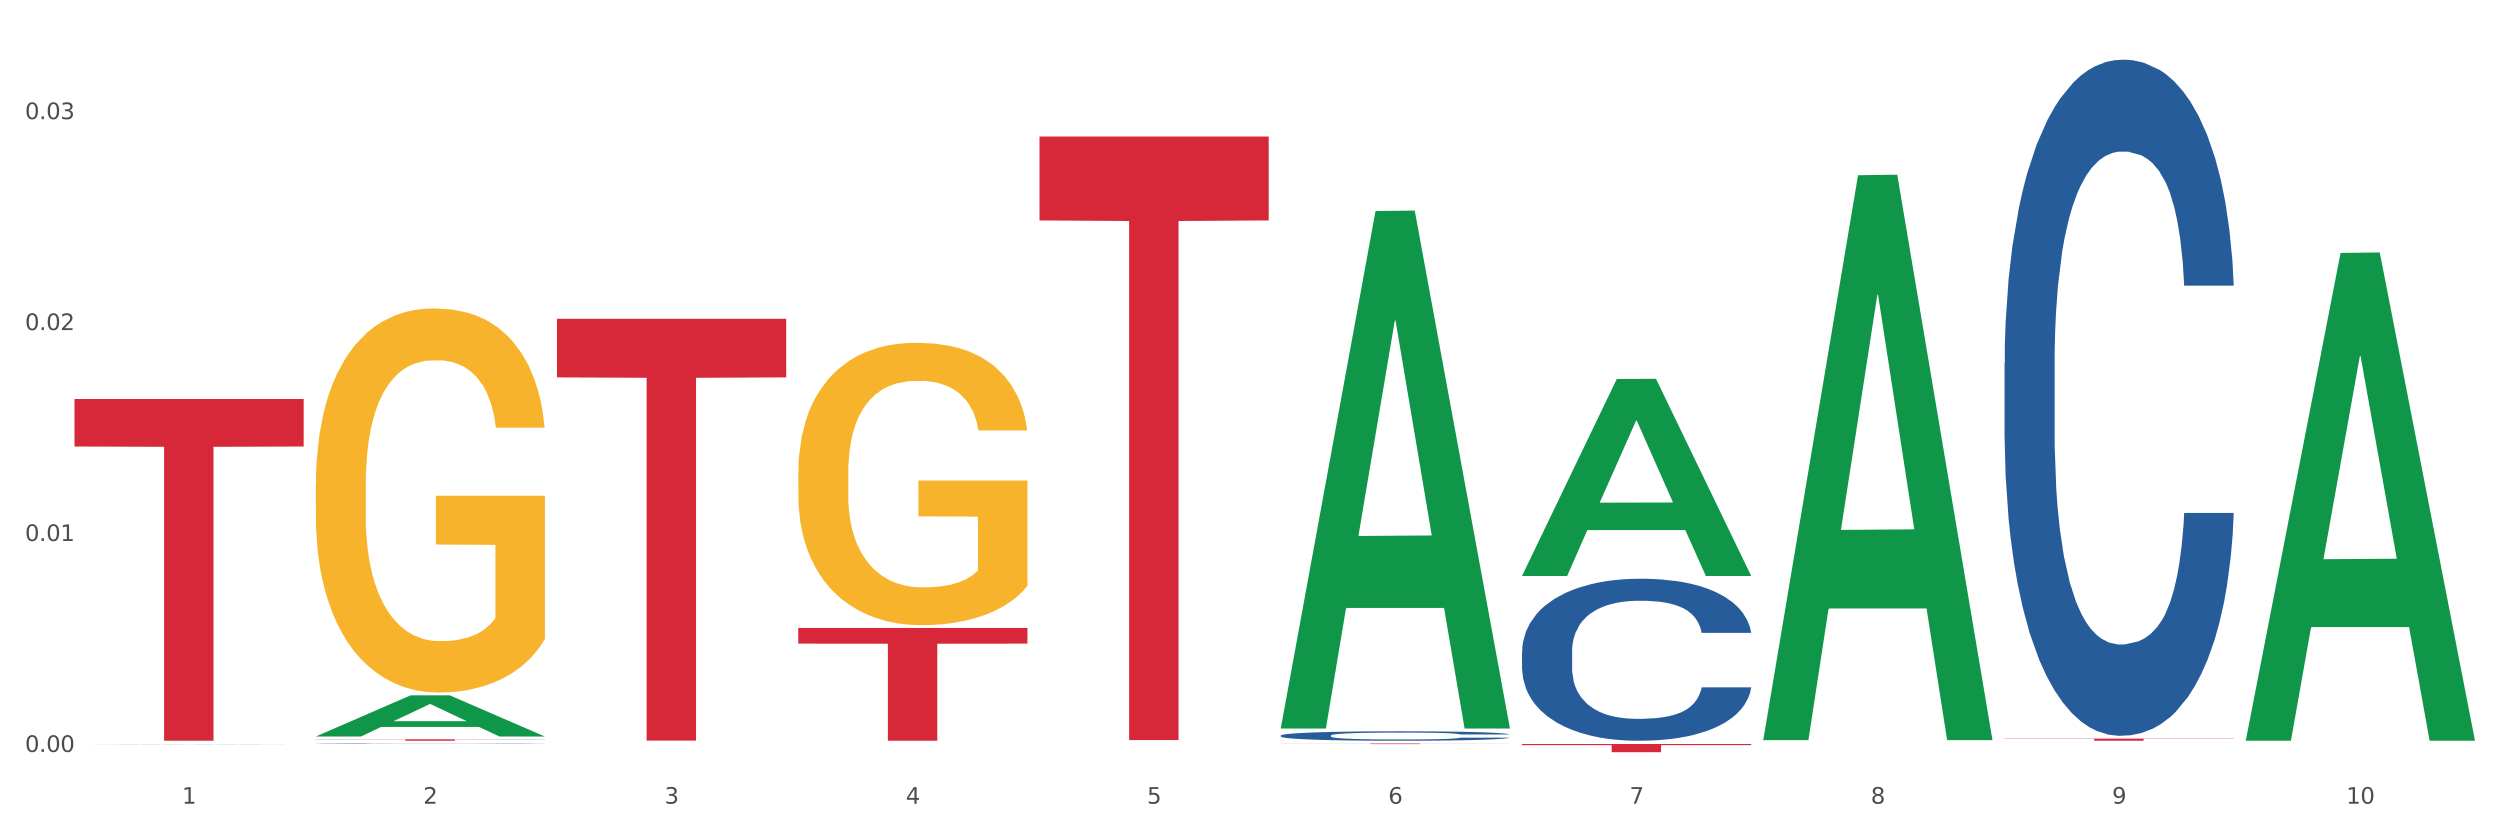
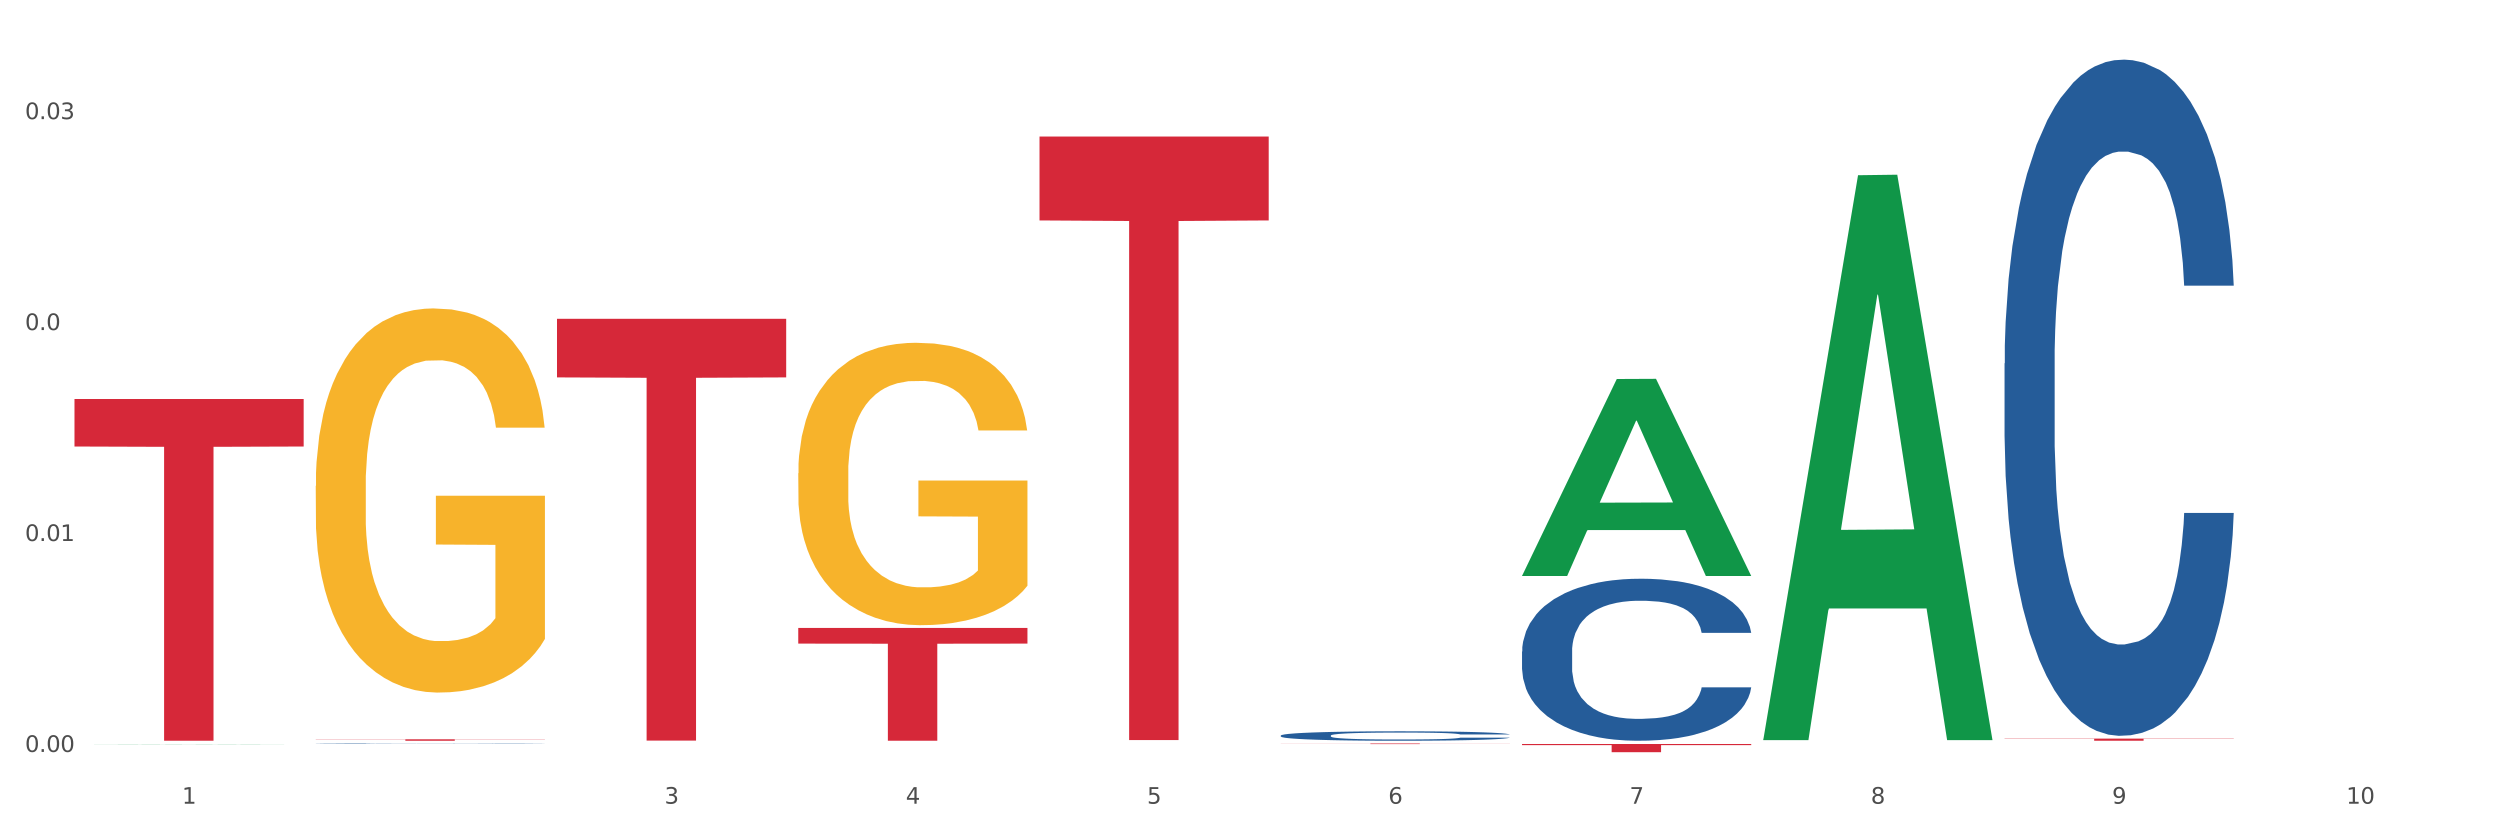
<svg xmlns="http://www.w3.org/2000/svg" xmlns:xlink="http://www.w3.org/1999/xlink" width="1080pt" height="360pt" viewBox="0 0 1080 360" version="1.1">
  <rect x="0" y="0" width="1080" height="360" fill="#333333" stroke="none" />
  <defs>
    <style type="text/css">*{stroke-linejoin: round; stroke-linecap: butt}</style>
  </defs>
  <g id="figure_1">
    <g id="patch_1">
      <path d="M 0 360  L 1080 360  L 1080 0  L 0 0  z " style="fill: #ffffff; stroke: #ffffff; stroke-linejoin: miter" />
    </g>
    <g id="axes_1">
      <g id="matplotlib.axis_1">
        <g id="xtick_1">
          <g id="text_1">
            <g style="fill: #4d4d4d" transform="translate(78.627 347.204) scale(0.096 -0.096)">
              <defs>
                <path id="DejaVuSans-31" d="M 794 531  L 1825 531  L 1825 4091  L 703 3866  L 703 4441  L 1819 4666  L 2450 4666  L 2450 531  L 3481 531  L 3481 0  L 794 0  L 794 531  z " transform="scale(0.016)" />
              </defs>
              <use xlink:href="#DejaVuSans-31" />
            </g>
          </g>
        </g>
        <g id="xtick_2">
          <g id="text_2">
            <g style="fill: #4d4d4d" transform="translate(182.851 347.204) scale(0.096 -0.096)">
              <defs>
-                 <path id="DejaVuSans-32" d="M 1228 531  L 3431 531  L 3431 0  L 469 0  L 469 531  Q 828 903 1448 1529  Q 2069 2156 2228 2338  Q 2531 2678 2651 2914  Q 2772 3150 2772 3378  Q 2772 3750 2511 3984  Q 2250 4219 1831 4219  Q 1534 4219 1204 4116  Q 875 4013 500 3803  L 500 4441  Q 881 4594 1212 4672  Q 1544 4750 1819 4750  Q 2544 4750 2975 4387  Q 3406 4025 3406 3419  Q 3406 3131 3298 2873  Q 3191 2616 2906 2266  Q 2828 2175 2409 1742  Q 1991 1309 1228 531  z " transform="scale(0.016)" />
-               </defs>
+                 </defs>
              <use xlink:href="#DejaVuSans-32" />
            </g>
          </g>
        </g>
        <g id="xtick_3">
          <g id="text_3">
            <g style="fill: #4d4d4d" transform="translate(287.074 347.204) scale(0.096 -0.096)">
              <defs>
                <path id="DejaVuSans-33" d="M 2597 2516  Q 3050 2419 3304 2112  Q 3559 1806 3559 1356  Q 3559 666 3084 287  Q 2609 -91 1734 -91  Q 1441 -91 1130 -33  Q 819 25 488 141  L 488 750  Q 750 597 1062 519  Q 1375 441 1716 441  Q 2309 441 2620 675  Q 2931 909 2931 1356  Q 2931 1769 2642 2001  Q 2353 2234 1838 2234  L 1294 2234  L 1294 2753  L 1863 2753  Q 2328 2753 2575 2939  Q 2822 3125 2822 3475  Q 2822 3834 2567 4026  Q 2313 4219 1838 4219  Q 1578 4219 1281 4162  Q 984 4106 628 3988  L 628 4550  Q 988 4650 1302 4700  Q 1616 4750 1894 4750  Q 2613 4750 3031 4423  Q 3450 4097 3450 3541  Q 3450 3153 3228 2886  Q 3006 2619 2597 2516  z " transform="scale(0.016)" />
              </defs>
              <use xlink:href="#DejaVuSans-33" />
            </g>
          </g>
        </g>
        <g id="xtick_4">
          <g id="text_4">
            <g style="fill: #4d4d4d" transform="translate(391.298 347.204) scale(0.096 -0.096)">
              <defs>
                <path id="DejaVuSans-34" d="M 2419 4116  L 825 1625  L 2419 1625  L 2419 4116  z M 2253 4666  L 3047 4666  L 3047 1625  L 3713 1625  L 3713 1100  L 3047 1100  L 3047 0  L 2419 0  L 2419 1100  L 313 1100  L 313 1709  L 2253 4666  z " transform="scale(0.016)" />
              </defs>
              <use xlink:href="#DejaVuSans-34" />
            </g>
          </g>
        </g>
        <g id="xtick_5">
          <g id="text_5">
            <g style="fill: #4d4d4d" transform="translate(495.522 347.204) scale(0.096 -0.096)">
              <defs>
                <path id="DejaVuSans-35" d="M 691 4666  L 3169 4666  L 3169 4134  L 1269 4134  L 1269 2991  Q 1406 3038 1543 3061  Q 1681 3084 1819 3084  Q 2600 3084 3056 2656  Q 3513 2228 3513 1497  Q 3513 744 3044 326  Q 2575 -91 1722 -91  Q 1428 -91 1123 -41  Q 819 9 494 109  L 494 744  Q 775 591 1075 516  Q 1375 441 1709 441  Q 2250 441 2565 725  Q 2881 1009 2881 1497  Q 2881 1984 2565 2268  Q 2250 2553 1709 2553  Q 1456 2553 1204 2497  Q 953 2441 691 2322  L 691 4666  z " transform="scale(0.016)" />
              </defs>
              <use xlink:href="#DejaVuSans-35" />
            </g>
          </g>
        </g>
        <g id="xtick_6">
          <g id="text_6">
            <g style="fill: #4d4d4d" transform="translate(599.745 347.204) scale(0.096 -0.096)">
              <defs>
                <path id="DejaVuSans-36" d="M 2113 2584  Q 1688 2584 1439 2293  Q 1191 2003 1191 1497  Q 1191 994 1439 701  Q 1688 409 2113 409  Q 2538 409 2786 701  Q 3034 994 3034 1497  Q 3034 2003 2786 2293  Q 2538 2584 2113 2584  z M 3366 4563  L 3366 3988  Q 3128 4100 2886 4159  Q 2644 4219 2406 4219  Q 1781 4219 1451 3797  Q 1122 3375 1075 2522  Q 1259 2794 1537 2939  Q 1816 3084 2150 3084  Q 2853 3084 3261 2657  Q 3669 2231 3669 1497  Q 3669 778 3244 343  Q 2819 -91 2113 -91  Q 1303 -91 875 529  Q 447 1150 447 2328  Q 447 3434 972 4092  Q 1497 4750 2381 4750  Q 2619 4750 2861 4703  Q 3103 4656 3366 4563  z " transform="scale(0.016)" />
              </defs>
              <use xlink:href="#DejaVuSans-36" />
            </g>
          </g>
        </g>
        <g id="xtick_7">
          <g id="text_7">
            <g style="fill: #4d4d4d" transform="translate(703.969 347.204) scale(0.096 -0.096)">
              <defs>
                <path id="DejaVuSans-37" d="M 525 4666  L 3525 4666  L 3525 4397  L 1831 0  L 1172 0  L 2766 4134  L 525 4134  L 525 4666  z " transform="scale(0.016)" />
              </defs>
              <use xlink:href="#DejaVuSans-37" />
            </g>
          </g>
        </g>
        <g id="xtick_8">
          <g id="text_8">
            <g style="fill: #4d4d4d" transform="translate(808.193 347.204) scale(0.096 -0.096)">
              <defs>
                <path id="DejaVuSans-38" d="M 2034 2216  Q 1584 2216 1326 1975  Q 1069 1734 1069 1313  Q 1069 891 1326 650  Q 1584 409 2034 409  Q 2484 409 2743 651  Q 3003 894 3003 1313  Q 3003 1734 2745 1975  Q 2488 2216 2034 2216  z M 1403 2484  Q 997 2584 770 2862  Q 544 3141 544 3541  Q 544 4100 942 4425  Q 1341 4750 2034 4750  Q 2731 4750 3128 4425  Q 3525 4100 3525 3541  Q 3525 3141 3298 2862  Q 3072 2584 2669 2484  Q 3125 2378 3379 2068  Q 3634 1759 3634 1313  Q 3634 634 3220 271  Q 2806 -91 2034 -91  Q 1263 -91 848 271  Q 434 634 434 1313  Q 434 1759 690 2068  Q 947 2378 1403 2484  z M 1172 3481  Q 1172 3119 1398 2916  Q 1625 2713 2034 2713  Q 2441 2713 2670 2916  Q 2900 3119 2900 3481  Q 2900 3844 2670 4047  Q 2441 4250 2034 4250  Q 1625 4250 1398 4047  Q 1172 3844 1172 3481  z " transform="scale(0.016)" />
              </defs>
              <use xlink:href="#DejaVuSans-38" />
            </g>
          </g>
        </g>
        <g id="xtick_9">
          <g id="text_9">
            <g style="fill: #4d4d4d" transform="translate(912.416 347.204) scale(0.096 -0.096)">
              <defs>
                <path id="DejaVuSans-39" d="M 703 97  L 703 672  Q 941 559 1184 500  Q 1428 441 1663 441  Q 2288 441 2617 861  Q 2947 1281 2994 2138  Q 2813 1869 2534 1725  Q 2256 1581 1919 1581  Q 1219 1581 811 2004  Q 403 2428 403 3163  Q 403 3881 828 4315  Q 1253 4750 1959 4750  Q 2769 4750 3195 4129  Q 3622 3509 3622 2328  Q 3622 1225 3098 567  Q 2575 -91 1691 -91  Q 1453 -91 1209 -44  Q 966 3 703 97  z M 1959 2075  Q 2384 2075 2632 2365  Q 2881 2656 2881 3163  Q 2881 3666 2632 3958  Q 2384 4250 1959 4250  Q 1534 4250 1286 3958  Q 1038 3666 1038 3163  Q 1038 2656 1286 2365  Q 1534 2075 1959 2075  z " transform="scale(0.016)" />
              </defs>
              <use xlink:href="#DejaVuSans-39" />
            </g>
          </g>
        </g>
        <g id="xtick_10">
          <g id="text_10">
            <g style="fill: #4d4d4d" transform="translate(1013.586 347.204) scale(0.096 -0.096)">
              <defs>
                <path id="DejaVuSans-30" d="M 2034 4250  Q 1547 4250 1301 3770  Q 1056 3291 1056 2328  Q 1056 1369 1301 889  Q 1547 409 2034 409  Q 2525 409 2770 889  Q 3016 1369 3016 2328  Q 3016 3291 2770 3770  Q 2525 4250 2034 4250  z M 2034 4750  Q 2819 4750 3233 4129  Q 3647 3509 3647 2328  Q 3647 1150 3233 529  Q 2819 -91 2034 -91  Q 1250 -91 836 529  Q 422 1150 422 2328  Q 422 3509 836 4129  Q 1250 4750 2034 4750  z " transform="scale(0.016)" />
              </defs>
              <use xlink:href="#DejaVuSans-31" />
              <use xlink:href="#DejaVuSans-30" transform="translate(63.623 0)" />
            </g>
          </g>
        </g>
        <g id="xtick_11" />
        <g id="xtick_12" />
        <g id="xtick_13" />
        <g id="xtick_14" />
        <g id="xtick_15" />
        <g id="xtick_16" />
        <g id="xtick_17" />
        <g id="xtick_18" />
        <g id="xtick_19" />
      </g>
      <g id="matplotlib.axis_2">
        <g id="ytick_1">
          <g id="text_11">
            <g style="fill: #4d4d4d" transform="translate(10.8 324.838) scale(0.096 -0.096)">
              <defs>
                <path id="DejaVuSans-2e" d="M 684 794  L 1344 794  L 1344 0  L 684 0  L 684 794  z " transform="scale(0.016)" />
              </defs>
              <use xlink:href="#DejaVuSans-30" />
              <use xlink:href="#DejaVuSans-2e" transform="translate(63.623 0)" />
              <use xlink:href="#DejaVuSans-30" transform="translate(95.41 0)" />
              <use xlink:href="#DejaVuSans-30" transform="translate(159.033 0)" />
            </g>
          </g>
        </g>
        <g id="ytick_2">
          <g id="text_12">
            <g style="fill: #4d4d4d" transform="translate(10.8 233.716) scale(0.096 -0.096)">
              <use xlink:href="#DejaVuSans-30" />
              <use xlink:href="#DejaVuSans-2e" transform="translate(63.623 0)" />
              <use xlink:href="#DejaVuSans-30" transform="translate(95.41 0)" />
              <use xlink:href="#DejaVuSans-31" transform="translate(159.033 0)" />
            </g>
          </g>
        </g>
        <g id="ytick_3">
          <g id="text_13">
            <g style="fill: #4d4d4d" transform="translate(10.8 142.594) scale(0.096 -0.096)">
              <use xlink:href="#DejaVuSans-30" />
              <use xlink:href="#DejaVuSans-2e" transform="translate(63.623 0)" />
              <use xlink:href="#DejaVuSans-30" transform="translate(95.41 0)" />
              <use xlink:href="#DejaVuSans-32" transform="translate(159.033 0)" />
            </g>
          </g>
        </g>
        <g id="ytick_4">
          <g id="text_14">
            <g style="fill: #4d4d4d" transform="translate(10.8 51.471) scale(0.096 -0.096)">
              <use xlink:href="#DejaVuSans-30" />
              <use xlink:href="#DejaVuSans-2e" transform="translate(63.623 0)" />
              <use xlink:href="#DejaVuSans-30" transform="translate(95.41 0)" />
              <use xlink:href="#DejaVuSans-33" transform="translate(159.033 0)" />
            </g>
          </g>
        </g>
        <g id="ytick_5" />
        <g id="ytick_6" />
        <g id="ytick_7" />
      </g>
      <g id="PolyCollection_1">
        <path d="M 32.175 321.677  L 32.277 321.677  L 73.107 321.562  L 90.051 321.562  L 131.187 321.677  L 111.589 321.677  L 102.709 321.65  L 60.552 321.65  L 60.246 321.651  L 51.671 321.677  L 32.175 321.677  L 32.175 321.677  L 65.86 321.634  L 97.401 321.634  L 81.783 321.587  L 81.579 321.586  L 81.375 321.587  L 65.758 321.634  L 65.86 321.634  L 32.175 321.677  z " clip-path="url(#pdf08c3c761)" style="fill: #109648" />
        <path d="M 240.622 137.711  L 339.635 137.711  L 339.635 163.036  L 300.687 163.207  L 300.687 319.946  L 279.336 319.946  L 279.336 163.207  L 240.622 163.036  L 240.622 137.882  L 240.622 137.711  z " clip-path="url(#pdf08c3c761)" style="fill: #d62839" />
        <path d="M 344.846 271.267  L 443.858 271.267  L 443.858 278.041  L 404.91 278.086  L 404.91 320.009  L 383.559 320.009  L 383.559 278.086  L 344.846 278.041  L 344.846 271.313  L 344.846 271.267  z " clip-path="url(#pdf08c3c761)" style="fill: #d62839" />
        <path d="M 449.069 58.994  L 548.082 58.994  L 548.082 95.227  L 509.134 95.472  L 509.134 319.722  L 487.783 319.722  L 487.783 95.472  L 449.069 95.227  L 449.069 59.239  L 449.069 58.994  z " clip-path="url(#pdf08c3c761)" style="fill: #d62839" />
        <path d="M 553.293 321.191  L 652.306 321.191  L 652.306 321.227  L 613.358 321.228  L 613.358 321.454  L 592.006 321.454  L 592.006 321.228  L 553.293 321.227  L 553.293 321.191  L 553.293 321.191  z " clip-path="url(#pdf08c3c761)" style="fill: #d62839" />
        <path d="M 344.846 204.457  L 344.963 204.346  L 344.963 200.334  L 345.197 196.88  L 346.366 188.523  L 348.119 181.615  L 349.405 177.938  L 350.691 174.93  L 352.21 171.921  L 354.081 168.801  L 357.471 164.233  L 359.575 161.893  L 362.147 159.442  L 366.823 155.876  L 370.213 153.871  L 373.72 152.199  L 379.448 150.194  L 383.188 149.302  L 387.163 148.634  L 391.956 148.188  L 395.579 148.077  L 403.529 148.411  L 410.309 149.414  L 413.582 150.194  L 417.79 151.531  L 420.011 152.422  L 423.635 154.205  L 427.376 156.545  L 429.947 158.551  L 433.805 162.339  L 436.728 166.127  L 439.416 170.807  L 440.819 174.038  L 441.871 177.047  L 442.806 180.501  L 443.741 185.961  L 422.7 185.961  L 421.882 182.061  L 420.596 178.384  L 418.725 174.818  L 417.089 172.59  L 414.283 169.804  L 411.711 168.022  L 409.023 166.684  L 405.75 165.57  L 403.178 165.013  L 399.554 164.567  L 392.423 164.679  L 387.63 165.57  L 384.357 166.684  L 382.253 167.687  L 380.383 168.801  L 378.279 170.361  L 375.824 172.701  L 374.07 174.818  L 372.317 177.493  L 370.914 180.167  L 369.628 183.287  L 368.576 186.629  L 367.758 190.083  L 367.056 194.317  L 366.472 201.337  L 366.472 216.602  L 366.706 220.056  L 367.29 224.625  L 367.992 228.079  L 369.161 232.201  L 370.213 234.987  L 372.2 238.998  L 374.421 242.341  L 376.174 244.458  L 377.928 246.241  L 380.967 248.692  L 384.357 250.698  L 387.28 251.923  L 391.254 253.038  L 393.943 253.483  L 396.281 253.706  L 402.009 253.706  L 406.1 253.372  L 410.659 252.592  L 414.166 251.589  L 417.089 250.363  L 420.362 248.358  L 422.466 246.464  L 422.466 223.176  L 396.748 223.065  L 396.748 207.577  L 443.858 207.577  L 443.858 253.038  L 441.871 255.378  L 439.65 257.495  L 437.312 259.389  L 433.805 261.729  L 429.597 263.957  L 425.856 265.517  L 421.882 266.854  L 417.206 268.08  L 411.127 269.194  L 407.386 269.64  L 402.71 269.974  L 397.216 270.085  L 392.423 269.863  L 387.747 269.305  L 382.838 268.303  L 378.045 266.854  L 374.421 265.406  L 370.797 263.623  L 366.94 261.283  L 363.9 259.055  L 361.562 257.049  L 358.99 254.486  L 356.185 251.143  L 354.081 248.135  L 352.21 245.015  L 350.223 241.004  L 348.82 237.55  L 347.418 233.204  L 346.599 229.973  L 345.664 224.959  L 344.963 217.939  L 344.846 204.457  z " clip-path="url(#pdf08c3c761)" style="fill: #f7b32b" />
        <path d="M 657.517 321.4  L 756.529 321.4  L 756.529 321.893  L 717.581 321.896  L 717.581 324.95  L 696.23 324.95  L 696.23 321.896  L 657.517 321.893  L 657.517 321.403  L 657.517 321.4  z " clip-path="url(#pdf08c3c761)" style="fill: #d62839" />
        <path d="M 865.964 319.069  L 964.976 319.069  L 964.976 319.199  L 926.028 319.2  L 926.028 320.009  L 904.677 320.009  L 904.677 319.2  L 865.964 319.199  L 865.964 319.07  L 865.964 319.069  z " clip-path="url(#pdf08c3c761)" style="fill: #d62839" />
        <path d="M 136.399 209.923  L 136.516 209.771  L 136.516 204.315  L 136.749 199.616  L 137.918 188.248  L 139.672 178.851  L 140.958 173.849  L 142.244 169.757  L 143.763 165.664  L 145.634 161.421  L 149.024 155.206  L 151.128 152.023  L 153.699 148.689  L 158.375 143.838  L 161.765 141.11  L 165.272 138.837  L 171 136.108  L 174.741 134.896  L 178.716 133.986  L 183.508 133.38  L 187.132 133.229  L 195.081 133.683  L 201.861 135.047  L 205.135 136.108  L 209.343 137.927  L 211.564 139.14  L 215.188 141.565  L 218.928 144.748  L 221.5 147.476  L 225.358 152.629  L 228.28 157.783  L 230.969 164.149  L 232.372 168.544  L 233.424 172.637  L 234.359 177.335  L 235.294 184.762  L 214.253 184.762  L 213.434 179.457  L 212.148 174.455  L 210.278 169.605  L 208.641 166.574  L 205.836 162.785  L 203.264 160.36  L 200.576 158.541  L 197.302 157.025  L 194.731 156.267  L 191.107 155.661  L 183.976 155.812  L 179.183 157.025  L 175.91 158.541  L 173.806 159.905  L 171.936 161.421  L 169.831 163.542  L 167.377 166.725  L 165.623 169.605  L 163.87 173.243  L 162.467 176.881  L 161.181 181.125  L 160.129 185.672  L 159.311 190.37  L 158.609 196.13  L 158.025 205.679  L 158.025 226.444  L 158.259 231.142  L 158.843 237.357  L 159.544 242.055  L 160.713 247.664  L 161.765 251.453  L 163.753 256.909  L 165.974 261.456  L 167.727 264.336  L 169.481 266.761  L 172.52 270.096  L 175.91 272.824  L 178.833 274.491  L 182.807 276.007  L 185.496 276.613  L 187.834 276.916  L 193.562 276.916  L 197.653 276.462  L 202.212 275.401  L 205.719 274.037  L 208.641 272.369  L 211.915 269.641  L 214.019 267.064  L 214.019 235.386  L 188.301 235.235  L 188.301 214.167  L 235.411 214.167  L 235.411 276.007  L 233.424 279.19  L 231.203 282.07  L 228.865 284.647  L 225.358 287.829  L 221.15 290.861  L 217.409 292.983  L 213.434 294.802  L 208.758 296.469  L 202.68 297.985  L 198.939 298.591  L 194.263 299.046  L 188.769 299.197  L 183.976 298.894  L 179.3 298.136  L 174.39 296.772  L 169.598 294.802  L 165.974 292.831  L 162.35 290.406  L 158.492 287.223  L 155.453 284.192  L 153.115 281.464  L 150.543 277.977  L 147.738 273.43  L 145.634 269.338  L 143.763 265.094  L 141.776 259.638  L 140.373 254.939  L 138.97 249.028  L 138.152 244.632  L 137.217 237.812  L 136.516 228.263  L 136.399 209.923  z " clip-path="url(#pdf08c3c761)" style="fill: #f7b32b" />
        <path d="M 136.399 319.378  L 235.411 319.378  L 235.411 319.465  L 196.463 319.466  L 196.463 320.009  L 175.112 320.009  L 175.112 319.466  L 136.399 319.465  L 136.399 319.378  L 136.399 319.378  z " clip-path="url(#pdf08c3c761)" style="fill: #d62839" />
        <path d="M 865.964 157.017  L 866.081 156.75  L 866.081 149.28  L 866.432 139.142  L 867.719 120.468  L 869.358 106.328  L 872.167 89.787  L 873.688 82.851  L 875.678 75.114  L 879.774 62.576  L 884.456 51.904  L 887.733 46.035  L 890.19 42.3  L 895.691 35.63  L 898.851 32.696  L 902.128 30.295  L 904.937 28.694  L 909.618 26.827  L 913.364 26.026  L 917.694 25.759  L 921.322 26.026  L 926.12 27.093  L 933.143 30.295  L 935.834 32.162  L 939.463 35.364  L 943.208 39.632  L 946.251 43.901  L 949.762 50.037  L 953.39 58.04  L 956.901 68.178  L 959.359 77.515  L 961.348 87.386  L 963.104 99.392  L 964.391 112.464  L 964.976 123.402  L 943.559 123.402  L 942.974 113.531  L 941.803 102.86  L 940.633 95.657  L 939.346 89.787  L 937.356 83.118  L 935.6 78.849  L 932.674 73.78  L 929.983 70.579  L 927.759 68.712  L 925.067 67.111  L 919.332 65.51  L 915.236 65.51  L 912.661 66.044  L 909.501 67.378  L 906.81 69.245  L 903.65 72.447  L 901.192 75.915  L 898.734 80.45  L 897.33 83.651  L 895.223 89.521  L 893.819 94.323  L 891.946 102.593  L 890.893 108.462  L 889.02 123.669  L 888.201 134.874  L 887.85 142.611  L 887.616 151.148  L 887.616 192.766  L 888.318 211.441  L 888.903 219.444  L 889.839 228.515  L 891.595 240.253  L 894.17 251.725  L 896.861 259.995  L 899.085 265.064  L 901.192 268.799  L 903.298 271.734  L 905.873 274.401  L 907.98 276.002  L 911.14 277.603  L 914.885 278.403  L 917.811 278.403  L 923.78 277.069  L 926.472 275.735  L 929.046 273.868  L 931.855 270.933  L 934.079 267.732  L 935.366 265.331  L 937.473 260.262  L 939.111 254.926  L 940.516 248.79  L 941.452 243.455  L 942.505 235.451  L 943.325 226.38  L 943.559 221.578  L 964.976 221.578  L 964.508 231.183  L 963.689 240.52  L 962.05 253.059  L 960.763 260.262  L 958.773 269.066  L 956.667 276.536  L 953.741 284.806  L 951.049 290.942  L 948.24 296.278  L 945.197 301.08  L 939.697 307.749  L 937.707 309.617  L 933.494 312.818  L 930.217 314.686  L 925.418 316.553  L 920.503 317.62  L 915.353 317.887  L 910.789 317.354  L 905.756 315.753  L 902.596 314.152  L 899.085 311.751  L 894.989 308.016  L 891.127 303.481  L 887.499 298.145  L 884.105 292.009  L 880.945 285.073  L 876.848 273.601  L 873.805 262.396  L 871.582 251.992  L 870.06 243.188  L 868.539 231.983  L 867.719 224.246  L 866.432 205.571  L 865.964 188.23  L 865.964 157.017  z " clip-path="url(#pdf08c3c761)" style="fill: #255c99" />
        <path d="M 657.517 281.46  L 657.634 281.396  L 657.634 279.606  L 657.985 277.176  L 659.272 272.701  L 660.911 269.313  L 663.72 265.35  L 665.241 263.687  L 667.231 261.833  L 671.327 258.829  L 676.008 256.272  L 679.285 254.865  L 681.743 253.97  L 687.244 252.372  L 690.404 251.669  L 693.681 251.093  L 696.49 250.71  L 701.171 250.262  L 704.916 250.07  L 709.247 250.007  L 712.875 250.07  L 717.673 250.326  L 724.695 251.093  L 727.387 251.541  L 731.015 252.308  L 734.76 253.331  L 737.803 254.354  L 741.314 255.824  L 744.943 257.742  L 748.454 260.171  L 750.911 262.409  L 752.901 264.774  L 754.657 267.651  L 755.944 270.784  L 756.529 273.405  L 735.112 273.405  L 734.526 271.039  L 733.356 268.482  L 732.186 266.756  L 730.898 265.35  L 728.909 263.751  L 727.153 262.728  L 724.227 261.514  L 721.535 260.747  L 719.312 260.299  L 716.62 259.916  L 710.885 259.532  L 706.789 259.532  L 704.214 259.66  L 701.054 259.98  L 698.362 260.427  L 695.202 261.194  L 692.745 262.025  L 690.287 263.112  L 688.882 263.879  L 686.776 265.286  L 685.371 266.436  L 683.499 268.418  L 682.445 269.825  L 680.573 273.469  L 679.754 276.154  L 679.402 278.008  L 679.168 280.053  L 679.168 290.026  L 679.871 294.501  L 680.456 296.419  L 681.392 298.593  L 683.148 301.406  L 685.722 304.155  L 688.414 306.136  L 690.638 307.351  L 692.745 308.246  L 694.851 308.949  L 697.426 309.589  L 699.533 309.972  L 702.693 310.356  L 706.438 310.548  L 709.364 310.548  L 715.332 310.228  L 718.024 309.908  L 720.599 309.461  L 723.408 308.757  L 725.632 307.99  L 726.919 307.415  L 729.026 306.2  L 730.664 304.922  L 732.069 303.451  L 733.005 302.173  L 734.058 300.255  L 734.877 298.081  L 735.112 296.931  L 756.529 296.931  L 756.061 299.232  L 755.242 301.47  L 753.603 304.474  L 752.316 306.2  L 750.326 308.31  L 748.22 310.1  L 745.294 312.082  L 742.602 313.552  L 739.793 314.831  L 736.75 315.981  L 731.249 317.58  L 729.26 318.027  L 725.046 318.794  L 721.769 319.242  L 716.971 319.689  L 712.055 319.945  L 706.906 320.009  L 702.341 319.881  L 697.309 319.498  L 694.149 319.114  L 690.638 318.539  L 686.542 317.644  L 682.679 316.557  L 679.051 315.278  L 675.657 313.808  L 672.497 312.146  L 668.401 309.397  L 665.358 306.712  L 663.134 304.219  L 661.613 302.109  L 660.091 299.424  L 659.272 297.57  L 657.985 293.095  L 657.517 288.939  L 657.517 281.46  z " clip-path="url(#pdf08c3c761)" style="fill: #255c99" />
        <path d="M 32.175 172.377  L 131.187 172.377  L 131.187 192.893  L 92.239 193.032  L 92.239 320.009  L 70.888 320.009  L 70.888 193.032  L 32.175 192.893  L 32.175 172.516  L 32.175 172.377  z " clip-path="url(#pdf08c3c761)" style="fill: #d62839" />
        <path d="M 136.399 321.286  L 136.516 321.286  L 136.516 321.281  L 136.867 321.273  L 138.154 321.26  L 139.793 321.249  L 142.602 321.237  L 144.123 321.232  L 146.113 321.227  L 150.209 321.218  L 154.89 321.21  L 158.167 321.206  L 160.625 321.203  L 166.126 321.198  L 169.286 321.196  L 172.563 321.194  L 175.372 321.193  L 180.053 321.192  L 183.798 321.191  L 188.129 321.191  L 191.757 321.191  L 196.555 321.192  L 203.577 321.194  L 206.269 321.195  L 209.897 321.198  L 213.642 321.201  L 216.685 321.204  L 220.196 321.208  L 223.824 321.214  L 227.336 321.222  L 229.793 321.228  L 231.783 321.236  L 233.538 321.244  L 234.826 321.254  L 235.411 321.262  L 213.993 321.262  L 213.408 321.255  L 212.238 321.247  L 211.068 321.242  L 209.78 321.237  L 207.791 321.233  L 206.035 321.229  L 203.109 321.226  L 200.417 321.223  L 198.194 321.222  L 195.502 321.221  L 189.767 321.22  L 185.671 321.22  L 183.096 321.22  L 179.936 321.221  L 177.244 321.222  L 174.084 321.225  L 171.626 321.227  L 169.169 321.231  L 167.764 321.233  L 165.658 321.237  L 164.253 321.241  L 162.381 321.247  L 161.327 321.251  L 159.455 321.262  L 158.635 321.27  L 158.284 321.276  L 158.05 321.282  L 158.05 321.312  L 158.752 321.326  L 159.338 321.332  L 160.274 321.339  L 162.029 321.347  L 164.604 321.355  L 167.296 321.361  L 169.52 321.365  L 171.626 321.368  L 173.733 321.37  L 176.308 321.372  L 178.415 321.373  L 181.575 321.374  L 185.32 321.375  L 188.246 321.375  L 194.214 321.374  L 196.906 321.373  L 199.481 321.372  L 202.29 321.369  L 204.514 321.367  L 205.801 321.365  L 207.908 321.362  L 209.546 321.358  L 210.951 321.353  L 211.887 321.349  L 212.94 321.344  L 213.759 321.337  L 213.993 321.333  L 235.411 321.333  L 234.943 321.34  L 234.124 321.347  L 232.485 321.356  L 231.198 321.362  L 229.208 321.368  L 227.102 321.374  L 224.176 321.38  L 221.484 321.384  L 218.675 321.388  L 215.632 321.391  L 210.131 321.396  L 208.142 321.398  L 203.928 321.4  L 200.651 321.401  L 195.853 321.403  L 190.937 321.403  L 185.788 321.404  L 181.223 321.403  L 176.191 321.402  L 173.031 321.401  L 169.52 321.399  L 165.424 321.396  L 161.561 321.393  L 157.933 321.389  L 154.539 321.385  L 151.379 321.38  L 147.283 321.371  L 144.24 321.363  L 142.016 321.356  L 140.495 321.349  L 138.973 321.341  L 138.154 321.335  L 136.867 321.322  L 136.399 321.309  L 136.399 321.286  z " clip-path="url(#pdf08c3c761)" style="fill: #255c99" />
-         <path d="M 136.399 318.162  L 136.501 318.146  L 177.331 300.396  L 194.275 300.379  L 235.411 318.196  L 215.813 318.196  L 206.932 314.047  L 164.775 314.047  L 164.469 314.114  L 155.895 318.196  L 136.399 318.196  L 136.399 318.162  L 170.083 311.571  L 201.624 311.554  L 186.007 304.177  L 185.803 304.143  L 185.599 304.193  L 169.981 311.554  L 170.083 311.571  L 136.399 318.162  z " clip-path="url(#pdf08c3c761)" style="fill: #109648" />
-         <path d="M 553.293 314.317  L 553.395 314.107  L 594.225 91.174  L 611.169 90.964  L 652.306 314.737  L 632.707 314.737  L 623.827 262.629  L 581.67 262.629  L 581.364 263.469  L 572.789 314.737  L 553.293 314.737  L 553.293 314.317  L 586.978 231.532  L 618.519 231.321  L 602.901 138.66  L 602.697 138.24  L 602.493 138.87  L 586.876 231.321  L 586.978 231.532  L 553.293 314.317  z " clip-path="url(#pdf08c3c761)" style="fill: #109648" />
        <path d="M 657.517 248.665  L 657.619 248.585  L 698.449 163.73  L 715.393 163.65  L 756.529 248.825  L 736.931 248.825  L 728.05 228.991  L 685.893 228.991  L 685.587 229.311  L 677.013 248.825  L 657.517 248.825  L 657.517 248.665  L 691.201 217.154  L 722.742 217.074  L 707.125 181.805  L 706.921 181.645  L 706.717 181.885  L 691.099 217.074  L 691.201 217.154  L 657.517 248.665  z " clip-path="url(#pdf08c3c761)" style="fill: #109648" />
        <path d="M 761.74 319.275  L 761.842 319.046  L 802.672 75.699  L 819.617 75.469  L 860.753 319.734  L 841.154 319.734  L 832.274 262.854  L 790.117 262.854  L 789.811 263.771  L 781.237 319.734  L 761.74 319.734  L 761.74 319.275  L 795.425 228.909  L 826.966 228.68  L 811.349 127.533  L 811.144 127.074  L 810.94 127.763  L 795.323 228.68  L 795.425 228.909  L 761.74 319.275  z " clip-path="url(#pdf08c3c761)" style="fill: #109648" />
-         <path d="M 970.188 319.613  L 970.29 319.415  L 1011.12 109.263  L 1028.064 109.065  L 1069.2 320.009  L 1049.602 320.009  L 1040.721 270.888  L 998.564 270.888  L 998.258 271.68  L 989.684 320.009  L 970.188 320.009  L 970.188 319.613  L 1003.872 241.573  L 1035.413 241.375  L 1019.796 154.027  L 1019.592 153.63  L 1019.388 154.225  L 1003.77 241.375  L 1003.872 241.573  L 970.188 319.613  z " clip-path="url(#pdf08c3c761)" style="fill: #109648" />
        <path d="M 553.293 317.757  L 553.41 317.753  L 553.41 317.649  L 553.761 317.507  L 555.049 317.245  L 556.687 317.047  L 559.496 316.816  L 561.017 316.718  L 563.007 316.61  L 567.103 316.435  L 571.785 316.285  L 575.062 316.203  L 577.52 316.151  L 583.02 316.057  L 586.18 316.016  L 589.457 315.983  L 592.266 315.96  L 596.948 315.934  L 600.693 315.923  L 605.023 315.919  L 608.651 315.923  L 613.45 315.938  L 620.472 315.983  L 623.164 316.009  L 626.792 316.054  L 630.537 316.113  L 633.58 316.173  L 637.091 316.259  L 640.719 316.371  L 644.23 316.513  L 646.688 316.644  L 648.677 316.782  L 650.433 316.95  L 651.72 317.133  L 652.306 317.286  L 630.888 317.286  L 630.303 317.148  L 629.132 316.999  L 627.962 316.898  L 626.675 316.816  L 624.685 316.722  L 622.929 316.662  L 620.004 316.592  L 617.312 316.547  L 615.088 316.521  L 612.396 316.498  L 606.661 316.476  L 602.565 316.476  L 599.99 316.483  L 596.83 316.502  L 594.139 316.528  L 590.979 316.573  L 588.521 316.621  L 586.063 316.685  L 584.659 316.73  L 582.552 316.812  L 581.148 316.879  L 579.275 316.995  L 578.222 317.077  L 576.349 317.29  L 575.53 317.447  L 575.179 317.555  L 574.945 317.675  L 574.945 318.257  L 575.647 318.519  L 576.232 318.631  L 577.168 318.758  L 578.924 318.922  L 581.499 319.083  L 584.191 319.199  L 586.414 319.269  L 588.521 319.322  L 590.628 319.363  L 593.202 319.4  L 595.309 319.423  L 598.469 319.445  L 602.214 319.456  L 605.14 319.456  L 611.109 319.438  L 613.801 319.419  L 616.375 319.393  L 619.184 319.352  L 621.408 319.307  L 622.695 319.273  L 624.802 319.202  L 626.441 319.128  L 627.845 319.042  L 628.781 318.967  L 629.835 318.855  L 630.654 318.728  L 630.888 318.661  L 652.306 318.661  L 651.837 318.795  L 651.018 318.926  L 649.38 319.101  L 648.092 319.202  L 646.103 319.326  L 643.996 319.43  L 641.07 319.546  L 638.378 319.632  L 635.569 319.706  L 632.526 319.774  L 627.026 319.867  L 625.036 319.893  L 620.823 319.938  L 617.546 319.964  L 612.747 319.99  L 607.832 320.005  L 602.682 320.009  L 598.118 320.002  L 593.085 319.979  L 589.925 319.957  L 586.414 319.923  L 582.318 319.871  L 578.456 319.807  L 574.828 319.733  L 571.434 319.647  L 568.274 319.55  L 564.177 319.389  L 561.135 319.232  L 558.911 319.086  L 557.389 318.963  L 555.868 318.806  L 555.049 318.698  L 553.761 318.437  L 553.293 318.194  L 553.293 317.757  z " clip-path="url(#pdf08c3c761)" style="fill: #255c99" />
      </g>
    </g>
  </g>
  <defs>
    <clipPath id="pdf08c3c761">
      <rect x="32.175" y="10.8" width="1037.025" height="329.109" />
    </clipPath>
  </defs>
</svg>